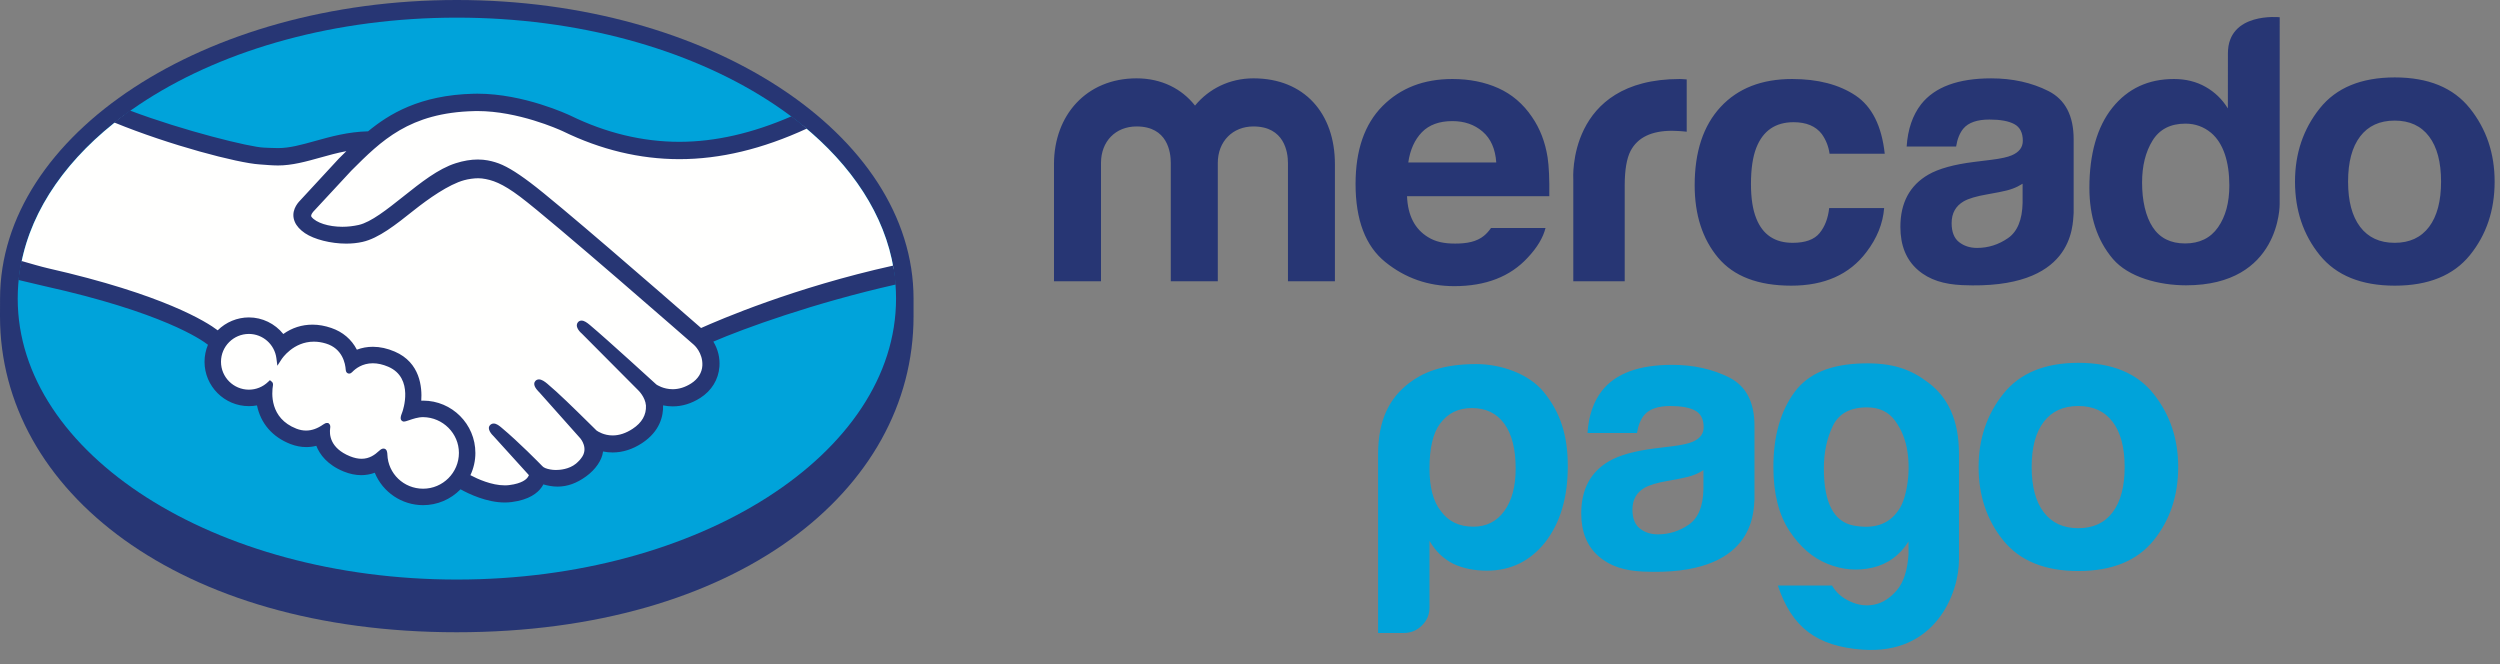
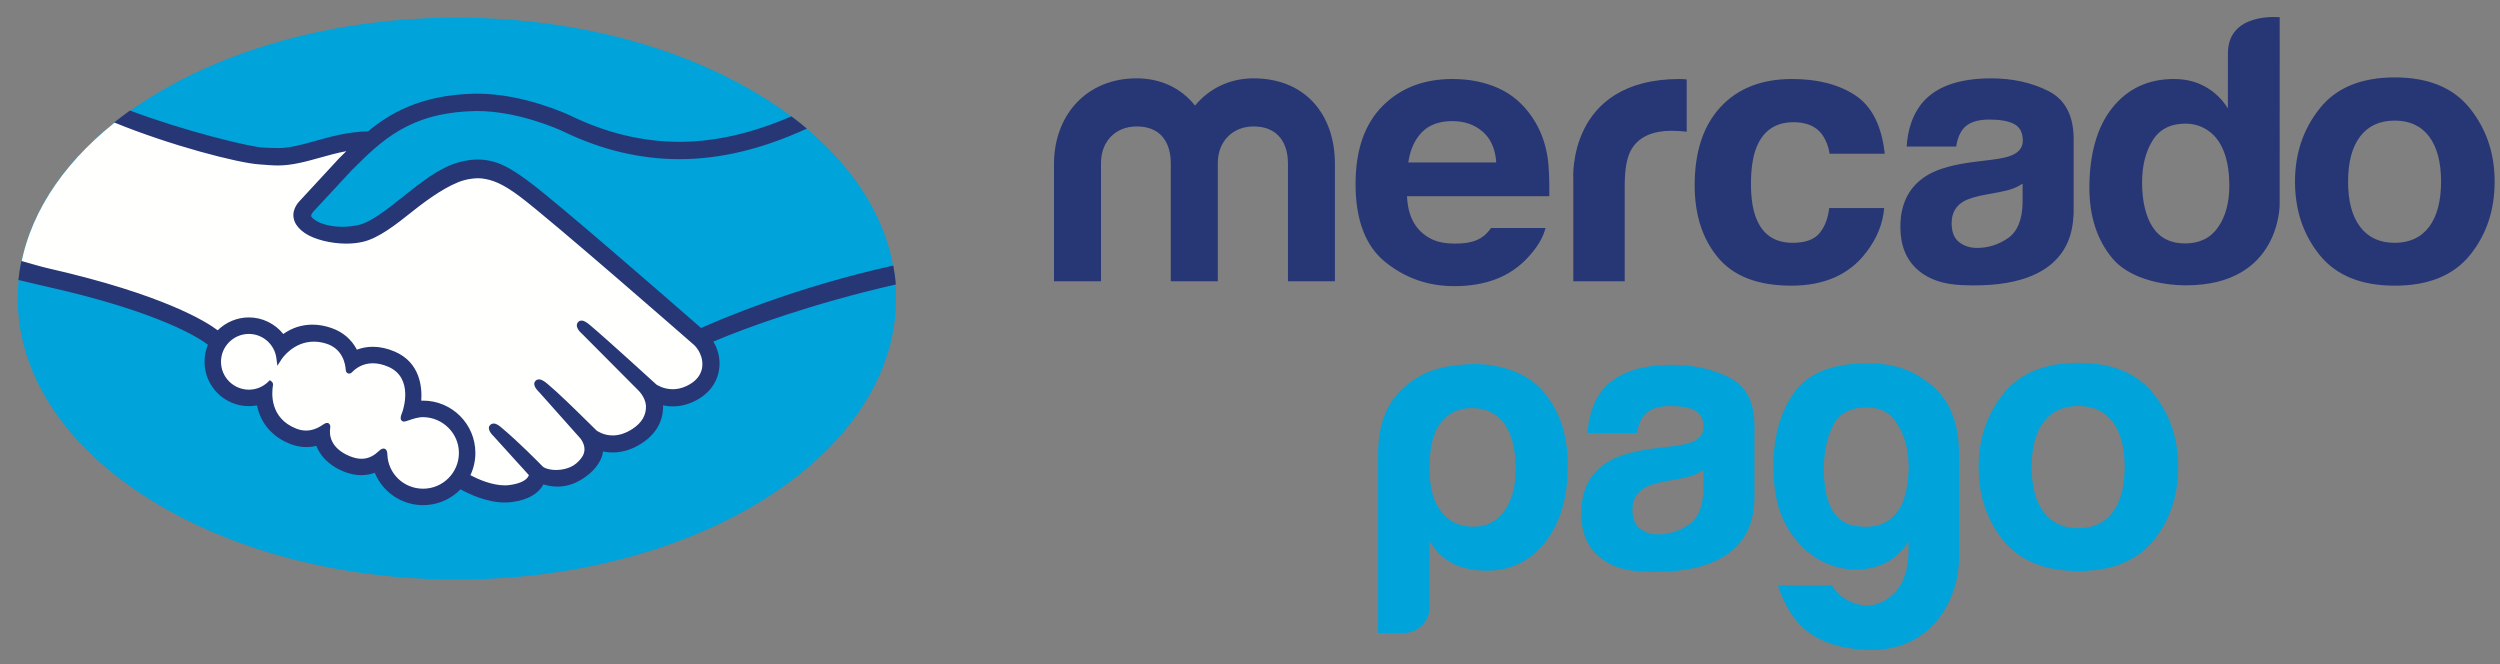
<svg xmlns="http://www.w3.org/2000/svg" width="143" height="38" viewBox="0 0 143 38">
  <rect x="0" y="0" width="143" height="38" fill="#808080" stroke="none" />
  <g fill="none" fill-rule="evenodd">
-     <path fill="#273674" d="M52.255,17.088 C52.255,7.674 40.558,0 26.128,0 C11.7,0 0.003,7.674 0.003,17.088 C0.003,17.332 0,18.004 0,18.089 C0,28.076 10.224,36.165 26.125,36.165 C42.125,36.165 52.255,28.078 52.255,18.091 C52.255,17.741 52.255,17.541 52.255,17.088" />
    <path fill="#00A3DA" d="M51.254,17.08 C51.254,25.956 40.007,33.15 26.133,33.15 C12.259,33.15 1.013,25.956 1.013,17.08 C1.013,8.204 12.259,1.009 26.133,1.009 C40.007,1.009 51.254,8.204 51.254,17.08" />
-     <path fill="#FFFFFE" d="M17.792,12.01 C17.779,12.035 17.528,12.294 17.691,12.503 C18.087,13.009 19.312,13.3 20.55,13.022 C21.287,12.856 22.232,12.105 23.147,11.378 C24.14,10.59 25.124,9.801 26.113,9.487 C27.161,9.154 27.832,9.297 28.275,9.431 C28.762,9.576 29.334,9.896 30.247,10.581 C31.966,11.873 38.877,17.906 40.071,18.949 C41.033,18.514 45.308,16.674 51.117,15.394 C50.612,12.297 48.728,9.464 45.871,7.144 C41.89,8.817 37.024,9.689 32.265,7.365 C32.241,7.355 29.666,6.136 27.126,6.196 C23.35,6.284 21.715,7.918 19.984,9.648 L17.792,12.01" />
    <path fill="#FFFFFE" d="M39.791,19.605 C39.71,19.533 31.664,12.493 29.841,11.123 C28.786,10.332 28.199,10.13 27.584,10.051 C27.263,10.009 26.82,10.069 26.51,10.154 C25.662,10.385 24.554,11.126 23.569,11.907 C22.55,12.718 21.589,13.483 20.697,13.682 C19.558,13.938 18.167,13.636 17.532,13.207 C17.275,13.035 17.094,12.834 17.007,12.631 C16.772,12.088 17.205,11.653 17.276,11.58 L19.496,9.178 C19.754,8.921 20.014,8.663 20.28,8.409 C19.564,8.503 18.901,8.686 18.257,8.865 C17.452,9.091 16.679,9.306 15.896,9.306 C15.569,9.306 13.818,9.019 13.485,8.928 C11.476,8.379 9.713,7.843 7.079,6.613 C3.922,8.963 1.811,11.901 1.202,15.137 C1.655,15.257 2.386,15.475 2.693,15.543 C9.836,17.131 12.061,18.767 12.464,19.109 C12.901,18.622 13.531,18.315 14.235,18.315 C15.026,18.316 15.738,18.713 16.17,19.327 C16.58,19.004 17.144,18.728 17.873,18.728 C18.204,18.728 18.548,18.79 18.895,18.907 C19.701,19.184 20.117,19.72 20.332,20.206 C20.603,20.084 20.935,19.994 21.327,19.995 C21.711,19.995 22.111,20.083 22.514,20.257 C23.831,20.822 24.036,22.116 23.917,23.091 C24.01,23.08 24.105,23.076 24.201,23.076 C25.762,23.077 27.033,24.346 27.032,25.908 C27.032,26.392 26.908,26.846 26.693,27.245 C27.118,27.484 28.201,28.025 29.152,27.904 C29.912,27.808 30.201,27.549 30.304,27.403 C30.374,27.302 30.449,27.185 30.38,27.101 L28.364,24.861 C28.364,24.861 28.032,24.548 28.142,24.427 C28.256,24.303 28.461,24.481 28.606,24.602 C29.631,25.459 30.884,26.752 30.884,26.752 C30.905,26.765 30.988,26.93 31.451,27.012 C31.85,27.084 32.555,27.042 33.044,26.641 C33.167,26.539 33.291,26.413 33.394,26.283 C33.386,26.289 33.379,26.298 33.371,26.301 C33.887,25.641 33.314,24.974 33.314,24.974 L30.961,22.332 C30.961,22.332 30.625,22.021 30.739,21.895 C30.841,21.787 31.058,21.951 31.205,22.073 C31.95,22.696 33.003,23.752 34.012,24.741 C34.209,24.885 35.096,25.434 36.27,24.662 C36.982,24.195 37.125,23.621 37.105,23.187 C37.055,22.614 36.608,22.206 36.608,22.206 L33.394,18.974 C33.394,18.974 33.055,18.684 33.174,18.538 C33.272,18.414 33.493,18.592 33.637,18.713 C34.662,19.57 37.433,22.111 37.433,22.111 C37.473,22.139 38.43,22.821 39.614,22.067 C40.037,21.797 40.307,21.389 40.331,20.915 C40.371,20.093 39.791,19.605 39.791,19.605" />
    <path fill="#FFFFFE" d="M24.201,23.701 C23.702,23.696 23.157,23.992 23.086,23.949 C23.047,23.922 23.116,23.722 23.163,23.607 C23.211,23.492 23.867,21.517 22.268,20.831 C21.043,20.305 20.295,20.897 20.038,21.164 C19.97,21.234 19.94,21.229 19.932,21.14 C19.907,20.784 19.748,19.822 18.692,19.499 C17.181,19.037 16.21,20.091 15.964,20.472 C15.854,19.611 15.126,18.943 14.235,18.942 C13.266,18.941 12.481,19.726 12.48,20.694 C12.479,21.662 13.265,22.447 14.233,22.447 C14.703,22.448 15.13,22.26 15.445,21.958 C15.455,21.967 15.459,21.983 15.453,22.017 C15.38,22.45 15.244,24.026 16.894,24.667 C17.555,24.924 18.118,24.733 18.584,24.406 C18.723,24.308 18.746,24.349 18.726,24.48 C18.667,24.885 18.742,25.753 19.959,26.246 C20.884,26.622 21.432,26.237 21.79,25.905 C21.947,25.763 21.989,25.786 21.997,26.006 C22.041,27.179 23.015,28.109 24.198,28.111 C25.417,28.112 26.405,27.126 26.405,25.908 C26.406,24.689 25.419,23.715 24.201,23.701" />
    <path fill="#273674" d="M24.201 27.954C23.096 27.953 22.198 27.094 22.158 26.001 22.155 25.907 22.145 25.658 21.934 25.658 21.848 25.658 21.772 25.71 21.686 25.788 21.443 26.013 21.134 26.242 20.682 26.242 20.477 26.242 20.255 26.194 20.02 26.099 18.854 25.626 18.838 24.825 18.885 24.503 18.898 24.417 18.902 24.327 18.843 24.258L18.772 24.194 18.699 24.194C18.64 24.194 18.579 24.218 18.496 24.276 18.159 24.513 17.835 24.628 17.506 24.628 17.325 24.628 17.14 24.592 16.953 24.52 15.418 23.922 15.539 22.473 15.614 22.037 15.625 21.949 15.603 21.88 15.547 21.834L15.439 21.745 15.337 21.842C15.038 22.131 14.647 22.289 14.235 22.289 13.356 22.288 12.64 21.573 12.641 20.694 12.641 19.814 13.358 19.1 14.237 19.101 15.032 19.101 15.709 19.698 15.81 20.492L15.865 20.921 16.1 20.558C16.126 20.516 16.771 19.542 17.955 19.543 18.181 19.543 18.413 19.579 18.647 19.651 19.592 19.939 19.752 20.796 19.776 21.152 19.793 21.361 19.941 21.37 19.97 21.37 20.052 21.37 20.112 21.318 20.154 21.274 20.333 21.088 20.721 20.779 21.328 20.779 21.606 20.78 21.902 20.846 22.207 20.977 23.708 21.621 23.027 23.528 23.02 23.548 22.89 23.864 22.885 24.003 23.006 24.084L23.066 24.112 23.109 24.112C23.177 24.112 23.261 24.083 23.4 24.036 23.604 23.965 23.913 23.859 24.201 23.86L24.202 23.86C25.332 23.872 26.251 24.791 26.25 25.908 26.249 27.037 25.33 27.954 24.201 27.954zM40.102 18.762C37.624 16.599 31.896 11.619 30.344 10.455 29.458 9.788 28.854 9.436 28.322 9.278 28.085 9.206 27.755 9.124 27.33 9.124 26.935 9.124 26.511 9.195 26.069 9.336 25.066 9.653 24.068 10.447 23.101 11.215L23.052 11.254C22.152 11.969 21.222 12.709 20.518 12.867 20.211 12.936 19.895 12.972 19.58 12.972 18.791 12.971 18.083 12.743 17.817 12.405 17.774 12.348 17.802 12.258 17.904 12.127L17.918 12.11 20.098 9.76C21.806 8.053 23.419 6.44 27.132 6.355 27.193 6.353 27.256 6.352 27.317 6.352 29.628 6.354 31.939 7.388 32.198 7.508 34.365 8.565 36.601 9.102 38.85 9.104 41.193 9.105 43.611 8.525 46.153 7.354 45.869 7.115 45.573 6.883 45.27 6.655 43.036 7.623 40.909 8.112 38.856 8.112 36.759 8.11 34.665 7.606 32.631 6.614 32.523 6.563 29.972 5.36 27.318 5.359 27.249 5.359 27.178 5.36 27.109 5.361 23.99 5.434 22.233 6.542 21.052 7.512 19.903 7.54 18.912 7.817 18.03 8.063 17.243 8.282 16.563 8.472 15.9 8.471 15.627 8.471 15.135 8.446 15.091 8.444 14.329 8.422 10.489 7.479 7.434 6.323 7.122 6.544 6.822 6.772 6.53 7.004 9.721 8.312 13.605 9.324 14.831 9.403 15.172 9.426 15.535 9.464 15.899 9.465 16.709 9.465 17.519 9.238 18.302 9.019 18.764 8.889 19.275 8.747 19.812 8.645 19.668 8.785 19.525 8.928 19.382 9.071L17.167 11.468C16.992 11.644 16.614 12.114 16.863 12.692 16.963 12.926 17.164 13.149 17.446 13.339 17.974 13.694 18.919 13.934 19.797 13.935 20.13 13.936 20.445 13.902 20.735 13.837 21.663 13.629 22.638 12.853 23.67 12.032 24.492 11.379 25.66 10.55 26.554 10.306 26.804 10.238 27.111 10.196 27.357 10.196 27.431 10.197 27.501 10.199 27.566 10.208 28.157 10.283 28.728 10.484 29.748 11.25 31.566 12.615 39.613 19.655 39.691 19.724 39.697 19.729 40.21 20.171 40.175 20.907 40.155 21.317 39.927 21.682 39.532 21.934 39.188 22.152 38.834 22.263 38.475 22.263 37.937 22.262 37.567 22.01 37.543 21.993 37.513 21.969 34.756 19.441 33.743 18.592 33.581 18.458 33.424 18.338 33.265 18.338 33.18 18.337 33.105 18.373 33.055 18.437 32.895 18.634 33.073 18.906 33.284 19.085L36.505 22.322C36.509 22.326 36.906 22.698 36.949 23.195 36.975 23.731 36.718 24.18 36.185 24.529 35.805 24.78 35.42 24.907 35.043 24.907 34.549 24.907 34.201 24.682 34.125 24.628L33.663 24.173C32.819 23.342 31.946 22.483 31.309 21.951 31.153 21.821 30.986 21.702 30.829 21.702 30.75 21.702 30.68 21.731 30.626 21.788 30.553 21.869 30.502 22.014 30.683 22.256 30.758 22.354 30.846 22.437 30.846 22.437L33.196 25.076C33.216 25.1 33.681 25.652 33.249 26.202L33.166 26.308C33.096 26.385 33.02 26.457 32.948 26.519 32.547 26.848 32.011 26.883 31.799 26.883 31.686 26.883 31.577 26.873 31.482 26.855 31.25 26.814 31.094 26.749 31.018 26.66L30.99 26.631C30.861 26.498 29.677 25.289 28.697 24.47 28.568 24.362 28.407 24.226 28.24 24.226 28.158 24.226 28.085 24.258 28.028 24.321 27.834 24.533 28.125 24.851 28.248 24.967L30.253 27.178C30.251 27.197 30.225 27.243 30.177 27.312 30.105 27.412 29.862 27.655 29.135 27.746 29.048 27.758 28.958 27.762 28.869 27.762 28.119 27.762 27.319 27.399 26.907 27.18 27.095 26.784 27.192 26.347 27.192 25.91 27.193 24.26 25.853 22.918 24.204 22.916 24.168 22.916 24.131 22.918 24.096 22.919 24.149 22.166 24.043 20.739 22.579 20.111 22.158 19.929 21.737 19.836 21.329 19.836 21.009 19.836 20.702 19.891 20.413 20.002 20.109 19.412 19.606 18.983 18.949 18.759 18.586 18.634 18.225 18.57 17.876 18.57 17.266 18.57 16.705 18.749 16.205 19.105 15.725 18.509 15.001 18.156 14.238 18.156 13.57 18.156 12.928 18.423 12.452 18.894 11.828 18.418 9.353 16.846 2.729 15.341 2.409 15.269 1.673 15.058 1.222 14.926 1.147 15.285 1.09 15.647 1.052 16.013 1.052 16.013 2.274 16.305 2.514 16.359 9.281 17.862 11.517 19.425 11.895 19.72 11.767 20.028 11.7 20.359 11.699 20.694 11.699 22.091 12.836 23.23 14.235 23.231 14.391 23.231 14.547 23.217 14.7 23.189 14.91 24.218 15.584 24.998 16.612 25.398 16.913 25.514 17.218 25.573 17.516 25.573 17.709 25.574 17.903 25.549 18.093 25.501 18.283 25.983 18.711 26.585 19.666 26.973 20.001 27.108 20.337 27.179 20.662 27.179 20.928 27.179 21.189 27.132 21.437 27.041 21.895 28.156 22.985 28.895 24.2 28.895 25.005 28.896 25.779 28.568 26.342 27.988 26.825 28.256 27.844 28.742 28.873 28.743 29.007 28.743 29.132 28.733 29.257 28.719 30.28 28.59 30.755 28.19 30.974 27.879 31.013 27.825 31.049 27.767 31.079 27.707 31.321 27.777 31.586 27.833 31.89 27.834 32.449 27.834 32.985 27.644 33.526 27.249 34.059 26.865 34.437 26.314 34.491 25.845 34.492 25.839 34.493 25.832 34.494 25.825 34.673 25.862 34.858 25.881 35.041 25.881 35.616 25.881 36.182 25.702 36.722 25.348 37.764 24.664 37.946 23.772 37.928 23.187 38.111 23.226 38.297 23.245 38.482 23.245 39.022 23.245 39.552 23.083 40.057 22.761 40.703 22.348 41.092 21.715 41.151 20.98 41.191 20.479 41.068 19.975 40.803 19.541 42.55 18.789 46.542 17.333 51.242 16.273 51.214 15.909 51.161 15.549 51.096 15.19 45.409 16.453 41.165 18.289 40.102 18.762zM138.942 12.978C138.484 13.586 137.83 13.889 136.974 13.889 136.12 13.889 135.462 13.586 135.001 12.978 134.539 12.371 134.31 11.507 134.31 10.388 134.31 9.27 134.539 8.408 135.001 7.804 135.462 7.2 136.12 6.898 136.974 6.898 137.83 6.898 138.484 7.2 138.942 7.804 139.399 8.408 139.629 9.27 139.629 10.388 139.629 11.507 139.399 12.371 138.942 12.978zM141.279 6.2C140.336 5.018 138.905 4.428 136.983 4.428 135.064 4.428 133.632 5.018 132.69 6.2 131.746 7.381 131.274 8.777 131.274 10.388 131.274 12.027 131.746 13.428 132.69 14.594 133.632 15.756 135.064 16.34 136.983 16.34 138.905 16.34 140.336 15.756 141.279 14.594 142.223 13.428 142.693 12.027 142.693 10.388 142.693 8.777 142.223 7.381 141.279 6.2zM115.693 11.599C115.673 12.579 115.392 13.254 114.853 13.624 114.313 13.995 113.724 14.181 113.084 14.181 112.68 14.181 112.337 14.068 112.055 13.846 111.773 13.623 111.633 13.261 111.633 12.76 111.633 12.199 111.863 11.784 112.324 11.516 112.599 11.359 113.046 11.224 113.672 11.117L114.34 10.993C114.672 10.93 114.934 10.863 115.125 10.79 115.319 10.72 115.505 10.627 115.693 10.509L115.693 11.599zM117.178 5.212C116.222 4.728 115.127 4.482 113.896 4.482 112.002 4.482 110.666 4.977 109.888 5.963 109.399 6.595 109.125 7.4 109.061 8.38L111.89 8.38C111.959 7.947 112.098 7.605 112.307 7.352 112.599 7.009 113.095 6.838 113.796 6.838 114.422 6.838 114.896 6.924 115.22 7.1 115.543 7.275 115.705 7.592 115.705 8.05 115.705 8.428 115.495 8.705 115.072 8.884 114.837 8.987 114.447 9.073 113.9 9.141L112.898 9.265C111.759 9.408 110.894 9.649 110.308 9.985 109.237 10.603 108.702 11.599 108.702 12.977 108.702 14.039 109.034 14.86 109.701 15.44 110.364 16.019 111.21 16.262 112.23 16.309 118.627 16.595 118.554 12.938 118.613 12.178L118.613 7.969C118.613 6.619 118.134 5.699 117.178 5.212zM102.592 6.99C103.323 6.99 103.86 7.216 104.207 7.667 104.445 8.001 104.594 8.378 104.652 8.795L107.807 8.795C107.634 7.203 107.077 6.092 106.136 5.462 105.193 4.836 103.985 4.519 102.507 4.519 100.769 4.519 99.404 5.053 98.418 6.119 97.43 7.186 96.935 8.677 96.935 10.594 96.935 12.291 97.383 13.674 98.277 14.741 99.171 15.806 100.566 16.34 102.462 16.34 104.36 16.34 105.792 15.701 106.757 14.422 107.363 13.63 107.702 12.789 107.774 11.9L104.629 11.9C104.565 12.488 104.381 12.967 104.077 13.336 103.774 13.704 103.263 13.889 102.539 13.889 101.521 13.889 100.827 13.425 100.459 12.494 100.257 11.998 100.155 11.34 100.155 10.522 100.155 9.664 100.257 8.976 100.459 8.456 100.842 7.479 101.554 6.99 102.592 6.99M96.09 4.519C89.608 4.519 89.992 10.259 89.992 10.259L89.992 16.088 92.933 16.088 92.933 10.62C92.933 9.724 93.046 9.061 93.27 8.629 93.674 7.865 94.462 7.481 95.639 7.481 95.727 7.481 95.844 7.486 95.988 7.493 96.13 7.499 96.293 7.513 96.48 7.534L96.48 4.542C96.35 4.533 96.265 4.529 96.229 4.525 96.191 4.522 96.144 4.519 96.09 4.519M81.331 7.565C81.745 7.14 82.326 6.927 83.075 6.927 83.765 6.927 84.342 7.127 84.809 7.53 85.273 7.931 85.534 8.52 85.586 9.294L80.553 9.294C80.658 8.567 80.919 7.991 81.331 7.565zM85.285 13.042C85.162 13.218 85.029 13.369 84.882 13.487 84.467 13.829 83.903 13.933 83.238 13.933 82.61 13.933 82.118 13.838 81.672 13.557 80.939 13.106 80.526 12.343 80.482 11.222L88.62 11.222C88.632 10.258 88.601 9.519 88.523 9.005 88.387 8.129 88.09 7.358 87.633 6.694 87.126 5.942 86.48 5.391 85.701 5.041 84.923 4.693 84.048 4.519 83.075 4.519 81.436 4.519 80.106 5.035 79.08 6.067 78.054 7.101 77.538 8.584 77.538 10.519 77.538 12.586 78.107 14.077 79.245 14.993 80.381 15.909 81.695 16.368 83.18 16.368 84.981 16.368 86.383 15.825 87.384 14.738 87.924 14.166 88.262 13.6 88.404 13.042L85.285 13.042zM76.357 16.087L73.671 16.087 73.671 9.321C73.671 8.703 73.467 7.233 71.695 7.233 70.513 7.233 69.658 8.085 69.658 9.321L69.658 16.087 66.969 16.087 66.969 9.321C66.969 8.703 66.785 7.233 65.014 7.233 63.812 7.233 62.977 8.085 62.977 9.321L62.977 16.087 60.288 16.087 60.288 9.386C60.288 6.592 62.141 4.481 65.014 4.481 66.44 4.481 67.6 5.079 68.355 6.039 69.148 5.079 70.329 4.481 71.695 4.481 74.628 4.481 76.357 6.507 76.357 9.386L76.357 16.087M126.871 13.003C126.442 13.618 125.811 13.925 124.986 13.925 124.157 13.925 123.541 13.615 123.136 12.997 122.73 12.378 122.527 11.477 122.527 10.446 122.527 9.489 122.725 8.687 123.125 8.041 123.524 7.396 124.151 7.072 125.005 7.072 125.566 7.072 126.058 7.25 126.483 7.605 127.173 8.193 127.518 9.248 127.518 10.614 127.518 11.591 127.302 12.387 126.871 13.003zM130.399.986C130.399.986 127.437.67 127.437 3.05L127.434 6.201C127.107 5.674 126.68 5.262 126.154 4.966 125.629 4.669 125.028 4.519 124.349 4.519 122.88 4.519 121.708 5.067 120.829 6.16 119.95 7.254 119.513 8.83 119.513 10.736 119.513 12.39 119.958 13.746 120.85 14.802 121.742 15.857 123.491 16.32 125.044 16.32 130.46 16.32 130.397 11.675 130.397 11.675L130.399.986z" />
    <path fill="#00A3DA" d="M86.696 26.797C86.696 25.688 86.48 24.835 86.046 24.237 85.614 23.642 84.995 23.341 84.187 23.341 83.41 23.341 82.804 23.642 82.369 24.237 81.967 24.778 81.767 25.634 81.767 26.797 81.767 27.881 81.982 28.688 82.415 29.23 82.846 29.828 83.467 30.126 84.274 30.126 85.022 30.126 85.614 29.828 86.046 29.23 86.48 28.632 86.696 27.824 86.696 26.797M81.767 34.756C81.767 35.154 81.622 35.496 81.332 35.779 81.045 36.064 80.699 36.207 80.295 36.207L78.826 36.207 78.826 25.986C78.826 23.998 79.496 22.753 80.598 21.912 81.327 21.356 82.413 20.825 84.446 20.825 85.82 20.825 87.428 21.358 88.297 22.417 89.272 23.608 89.678 24.936 89.678 26.669 89.678 28.462 89.246 29.909 88.382 31.021 87.517 32.103 86.406 32.642 85.051 32.642 84.331 32.642 83.697 32.514 83.15 32.26 82.571 31.974 82.112 31.534 81.767 30.936L81.767 34.756M104.325 26.799C104.325 28.759 104.893 29.846 106.025 30.061 107.156 30.27 107.992 30.007 108.53 29.27 108.785 28.959 108.968 28.467 109.082 27.801 109.194 27.134 109.203 26.472 109.103 25.819 109.006 25.164 108.771 24.581 108.402 24.07 108.035 23.559 107.497 23.302 106.789 23.302 105.826 23.302 105.176 23.659 104.836 24.367 104.494 25.079 104.325 25.888 104.325 26.799M109.167 31.7L109.167 30.977C108.658 31.775 107.97 32.269 107.107 32.469 106.243 32.667 105.387 32.596 104.539 32.254 103.689 31.915 102.959 31.282 102.35 30.359 101.742 29.433 101.438 28.218 101.438 26.711 101.438 24.952 101.842 23.522 102.648 22.428 103.455 21.335 104.751 20.835 106.535 20.787 108.292 20.74 109.314 21.138 110.314 21.896 111.408 22.726 112.055 24 112.055 25.988L112.055 32.001C112.059 33.914 110.725 37.46 106.535 37.16 103.938 36.971 102.497 35.906 101.693 33.493L104.793 33.493C105.02 33.89 105.366 34.195 105.835 34.407 106.3 34.623 106.77 34.678 107.234 34.578 107.701 34.479 108.126 34.201 108.511 33.748 108.891 33.293 109.11 32.61 109.167 31.7M97.436 27.984C97.417 28.966 97.136 29.639 96.597 30.01 96.058 30.38 95.469 30.565 94.829 30.565 94.424 30.565 94.081 30.453 93.8 30.231 93.517 30.009 93.376 29.646 93.376 29.145 93.376 28.584 93.607 28.169 94.069 27.902 94.343 27.745 94.791 27.61 95.416 27.503L96.084 27.379C96.418 27.315 96.679 27.249 96.868 27.176 97.062 27.106 97.249 27.012 97.436 26.895L97.436 27.984zM98.922 21.598C97.965 21.114 96.871 20.869 95.64 20.869 93.745 20.869 92.411 21.363 91.632 22.349 91.144 22.98 90.868 23.785 90.805 24.766L93.636 24.766C93.704 24.333 93.843 23.991 94.052 23.738 94.343 23.395 94.84 23.224 95.54 23.224 96.168 23.224 96.641 23.31 96.964 23.486 97.286 23.661 97.449 23.978 97.449 24.437 97.449 24.814 97.239 25.092 96.817 25.27 96.582 25.373 96.192 25.458 95.645 25.527L94.642 25.65C93.504 25.794 92.638 26.035 92.054 26.371 90.981 26.988 90.447 27.984 90.447 29.362 90.447 30.424 90.778 31.245 91.445 31.824 92.109 32.403 92.954 32.647 93.974 32.694 100.369 32.98 100.298 29.323 100.356 28.563L100.356 24.354C100.356 23.004 99.879 22.086 98.922 21.598zM120.843 29.301C120.386 29.909 119.731 30.213 118.876 30.213 118.022 30.213 117.363 29.909 116.903 29.301 116.44 28.695 116.211 27.831 116.211 26.712 116.211 25.594 116.44 24.732 116.903 24.129 117.363 23.524 118.022 23.224 118.876 23.224 119.731 23.224 120.386 23.524 120.843 24.129 121.301 24.732 121.53 25.594 121.53 26.712 121.53 27.831 121.301 28.695 120.843 29.301M123.181 22.525C122.237 21.342 120.805 20.753 118.883 20.753 116.967 20.753 115.534 21.342 114.591 22.525 113.647 23.706 113.176 25.101 113.176 26.712 113.176 28.351 113.647 29.752 114.591 30.918 115.534 32.079 116.967 32.663 118.883 32.663 120.805 32.663 122.237 32.079 123.181 30.918 124.123 29.752 124.593 28.351 124.593 26.712 124.593 25.101 124.123 23.706 123.181 22.525" />
  </g>
</svg>